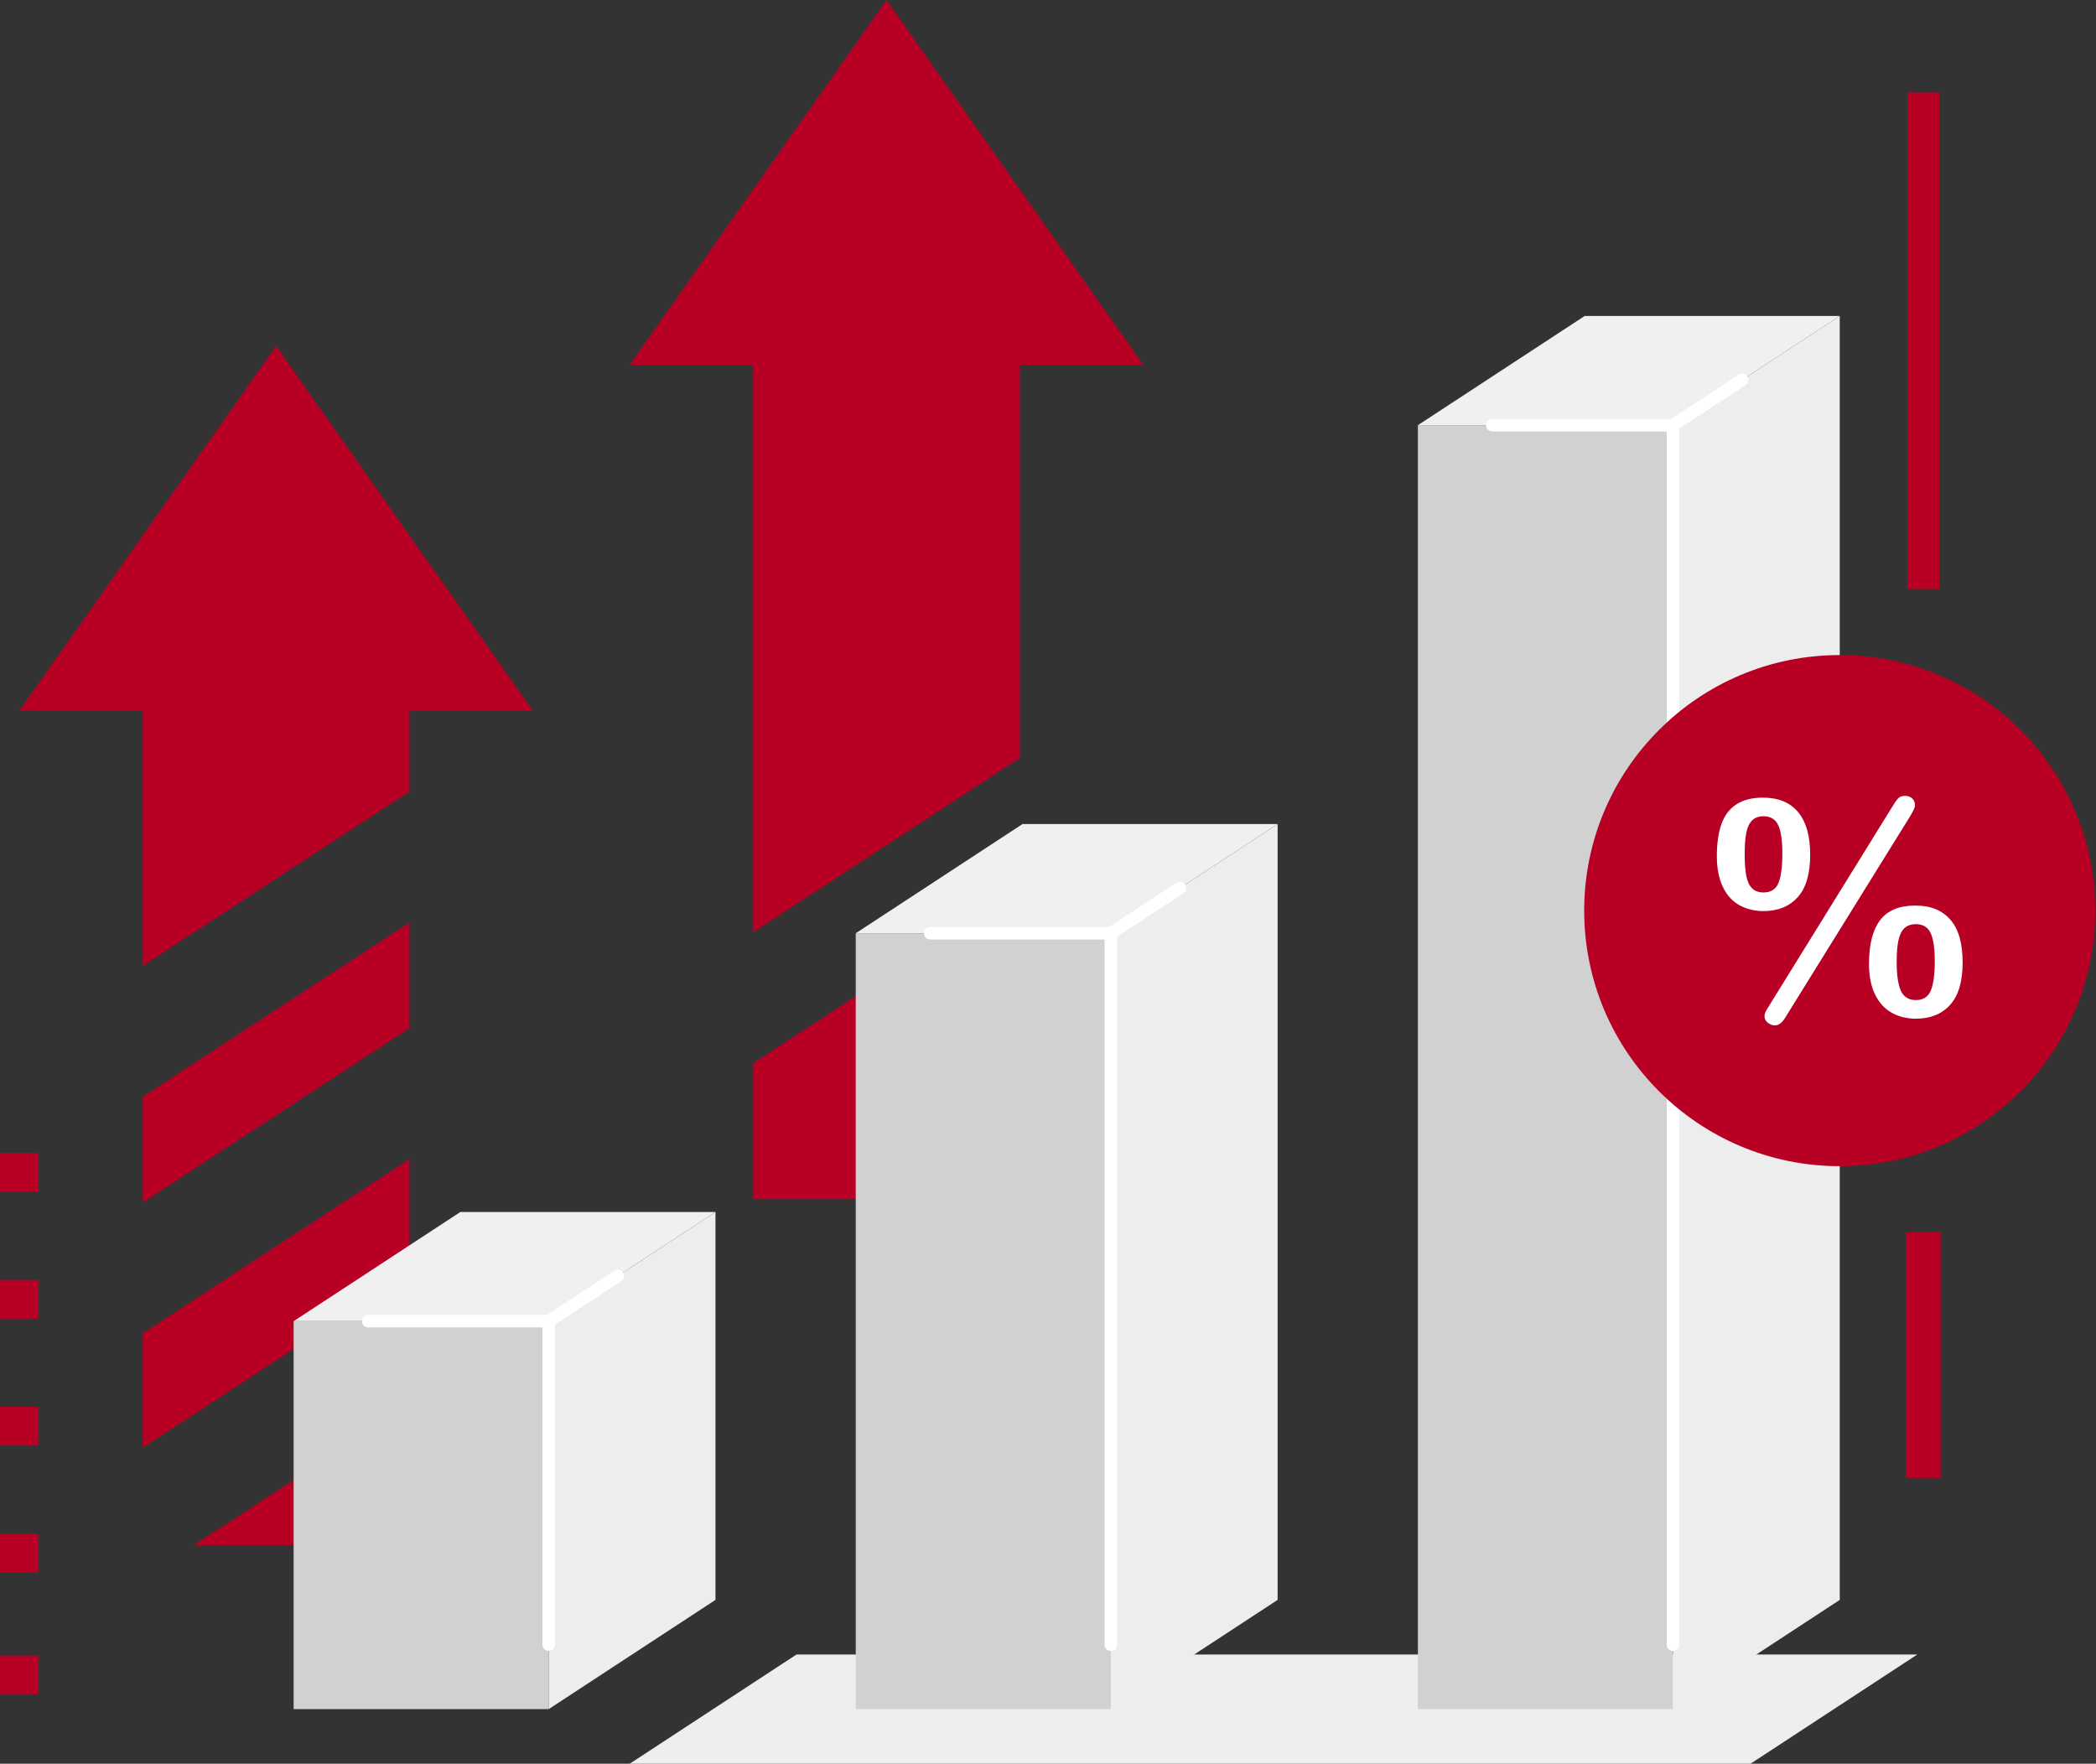
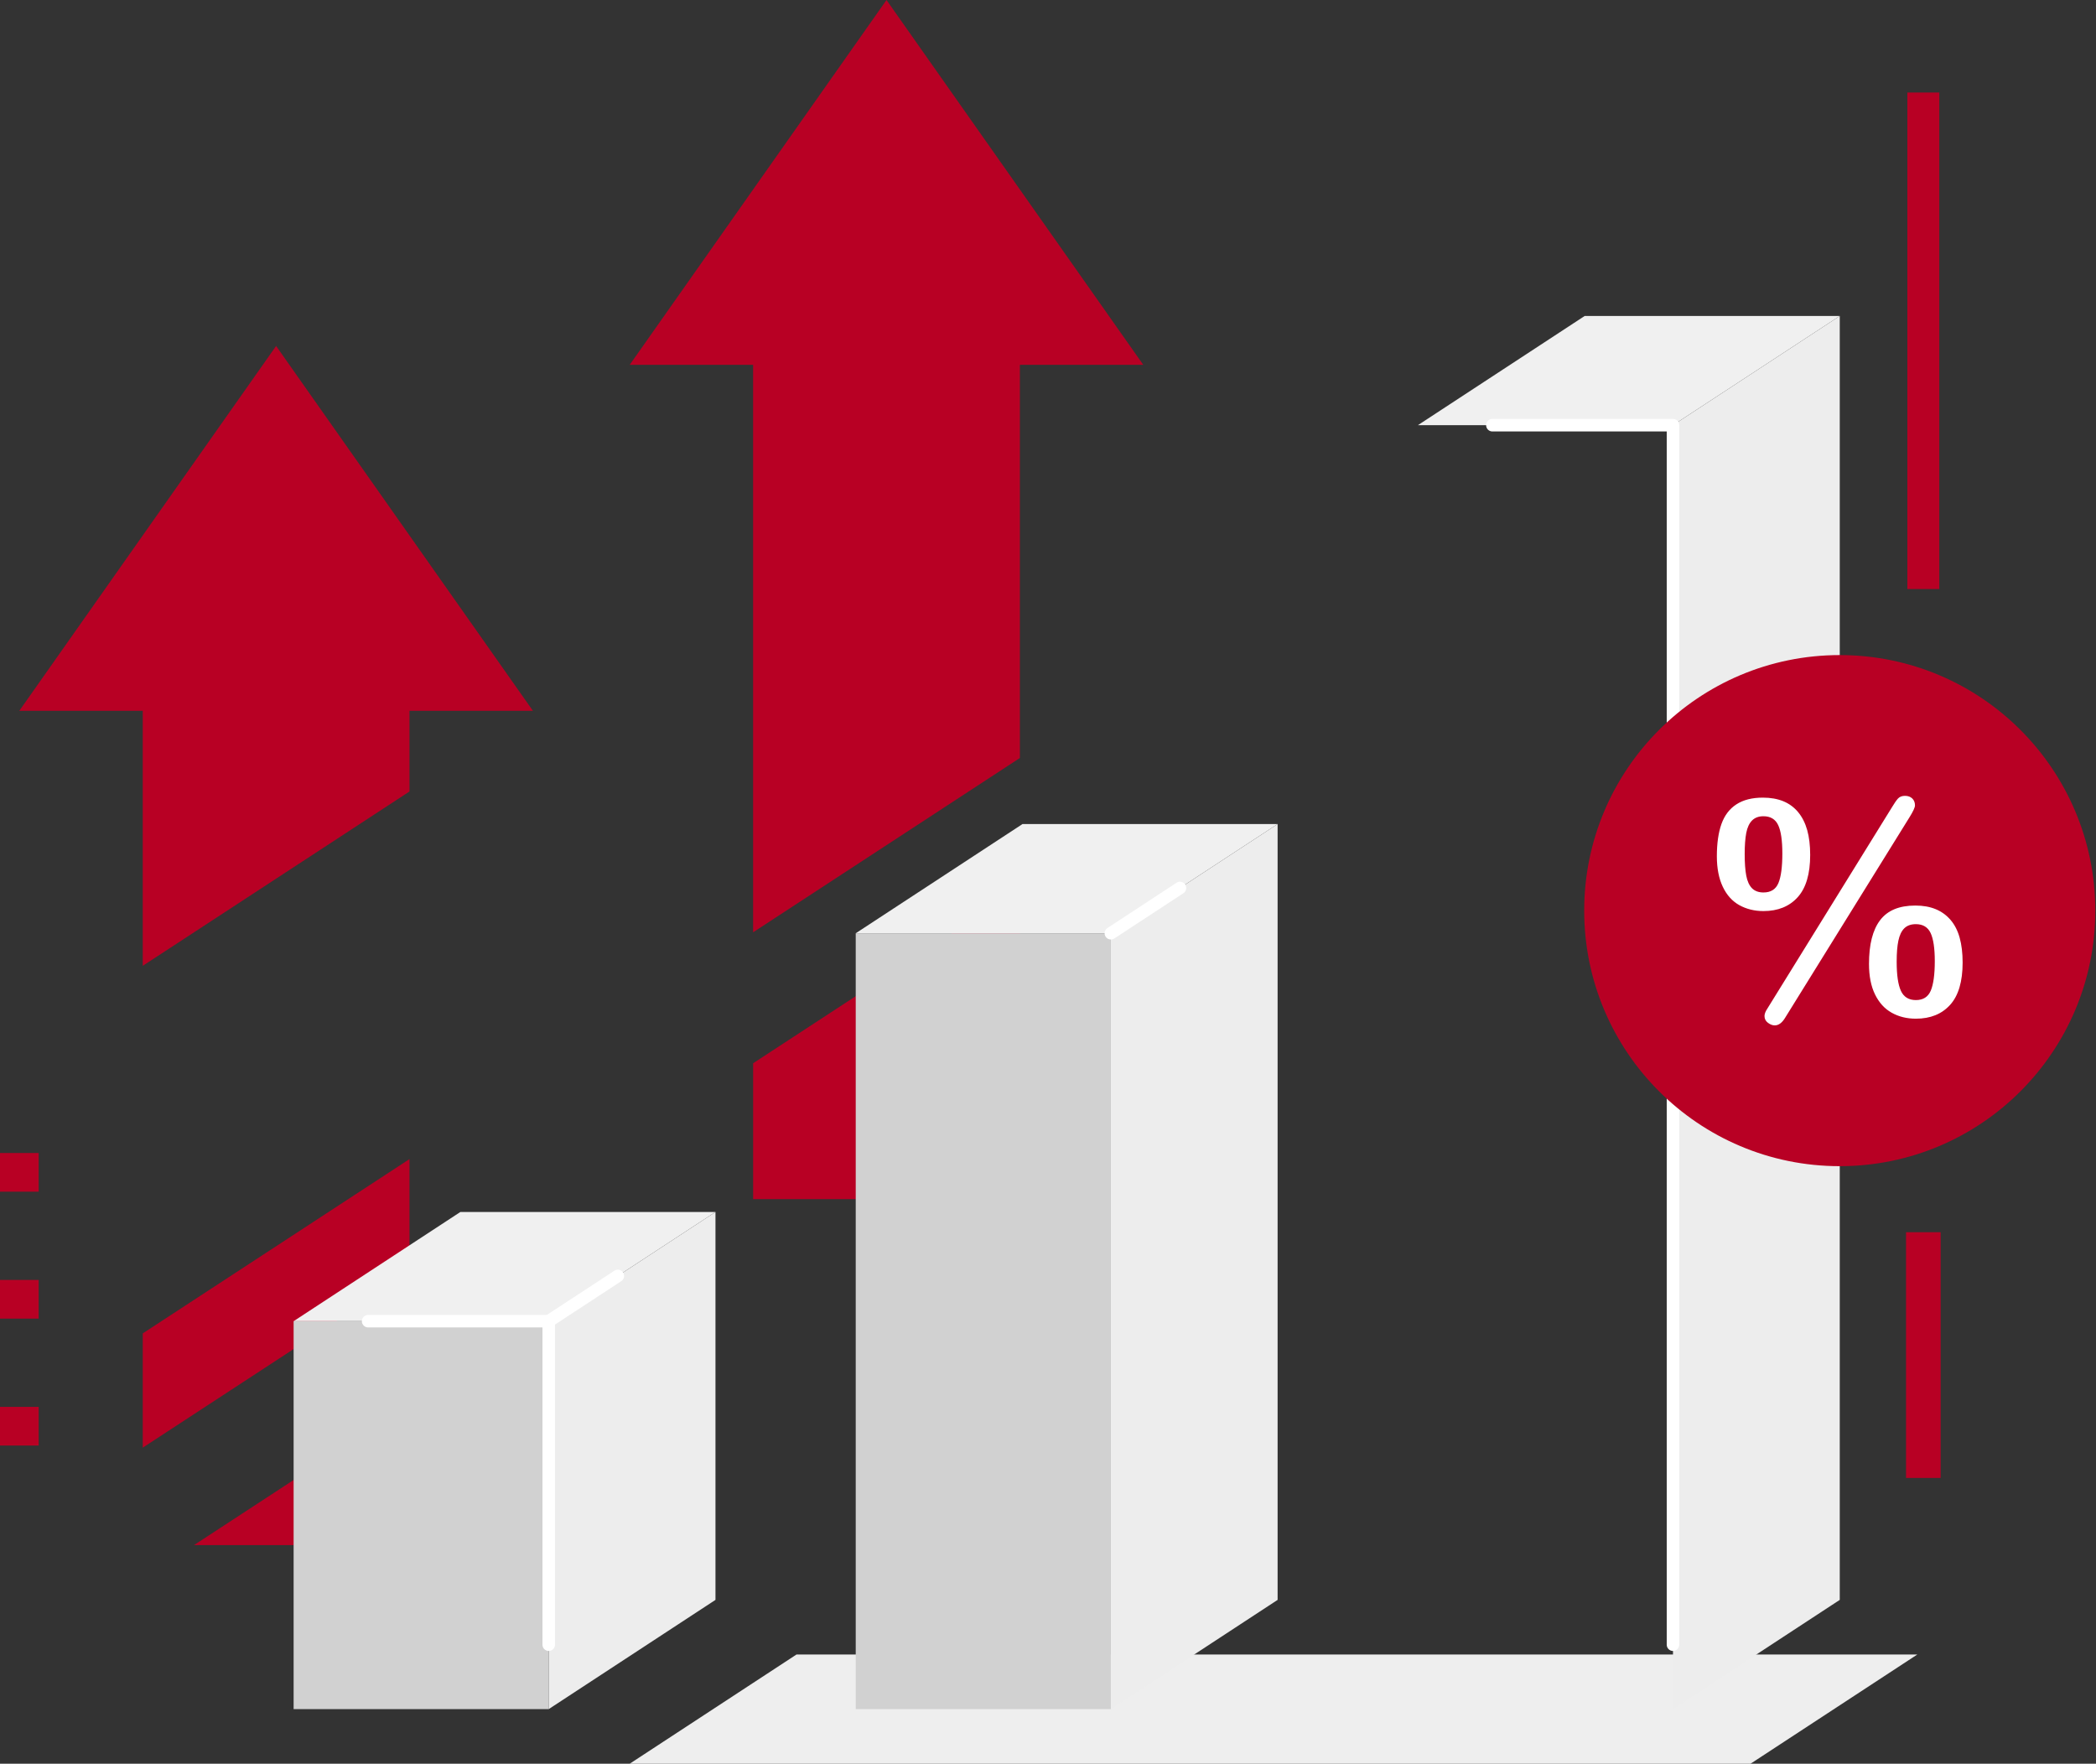
<svg xmlns="http://www.w3.org/2000/svg" width="82" height="69" viewBox="0 0 82 69" fill="none">
  <rect x="0" y="0" width="82" height="69" fill="#333333" stroke="none" />
  <path d="M68.485 69H24.636L31.16 64.728H75.009L68.485 69Z" fill="#EEEEEE" />
-   <path d="M16.02 36.087V40.224L5.585 47.044V42.906L16.02 36.087Z" fill="#B80024" />
  <path d="M16.02 45.346V49.817L5.585 56.635V52.165L16.02 45.346Z" fill="#B80024" />
  <path d="M7.589 60.448L16.02 54.938V60.448H7.589Z" fill="#B80024" />
  <path d="M20.848 27.807H16.02V30.965L5.585 37.785V27.807H0.756L10.802 13.535L20.848 27.807Z" fill="#B80024" />
  <path d="M29.464 41.596L39.9 34.776V46.913H29.464V41.596Z" fill="#B80024" />
  <path d="M44.727 14.272H39.9V29.654L29.463 36.474V14.272H24.636L34.682 0L44.727 14.272Z" fill="#B80024" />
  <path d="M21.467 51.687H11.487L18.011 47.415H27.991L21.467 51.687Z" fill="#F0F0F0" />
  <path d="M21.467 51.687H11.487V66.864H21.467V51.687Z" fill="#D1D1D1" />
  <path d="M27.991 47.415V62.591L21.467 66.864V51.687L27.991 47.415Z" fill="#EDEDED" />
  <path d="M21.467 64.589C21.332 64.589 21.222 64.479 21.222 64.344V51.932H14.402C14.267 51.932 14.157 51.823 14.157 51.687C14.157 51.552 14.267 51.442 14.402 51.442H21.467C21.603 51.442 21.712 51.552 21.712 51.687V64.344C21.712 64.479 21.603 64.589 21.467 64.589Z" fill="white" />
  <path d="M21.468 51.932C21.388 51.932 21.309 51.893 21.262 51.821C21.188 51.708 21.22 51.556 21.333 51.482L24.037 49.712C24.15 49.637 24.302 49.669 24.376 49.782C24.45 49.896 24.419 50.047 24.305 50.122L21.602 51.892C21.56 51.919 21.514 51.932 21.468 51.932Z" fill="white" />
  <path d="M43.459 36.511H33.478L40.003 32.238H49.983L43.459 36.511Z" fill="#F0F0F0" />
  <path d="M43.459 36.511H33.478V66.864H43.459V36.511Z" fill="#D1D1D1" />
  <path d="M49.983 32.238V62.591L43.459 66.864V36.511L49.983 32.238Z" fill="#EDEDED" />
-   <path d="M43.459 64.589C43.323 64.589 43.213 64.479 43.213 64.344V36.756H36.393C36.258 36.756 36.148 36.646 36.148 36.511C36.148 36.375 36.258 36.266 36.393 36.266H43.459C43.594 36.266 43.704 36.375 43.704 36.511V64.344C43.704 64.479 43.594 64.589 43.459 64.589Z" fill="white" />
  <path d="M43.459 36.756C43.379 36.756 43.301 36.717 43.254 36.645C43.18 36.532 43.212 36.38 43.325 36.306L46.029 34.535C46.142 34.461 46.294 34.492 46.368 34.606C46.442 34.719 46.41 34.871 46.297 34.945L43.593 36.716C43.552 36.743 43.505 36.756 43.459 36.756Z" fill="white" />
  <path d="M65.451 16.634H55.471L61.995 12.362H71.975L65.451 16.634Z" fill="#F0F0F0" />
-   <path d="M65.451 16.634H55.471V66.864H65.451V16.634Z" fill="#D1D1D1" />
  <path d="M71.975 12.362V62.591L65.451 66.864V16.634L71.975 12.362Z" fill="#EDEDED" />
  <path d="M65.451 64.589C65.315 64.589 65.206 64.479 65.206 64.344V16.88H58.385C58.25 16.88 58.14 16.77 58.14 16.634C58.14 16.499 58.25 16.389 58.385 16.389H65.451C65.586 16.389 65.696 16.499 65.696 16.634V64.344C65.696 64.479 65.586 64.589 65.451 64.589Z" fill="white" />
-   <path d="M65.45 16.88C65.371 16.88 65.292 16.841 65.245 16.769C65.171 16.655 65.203 16.503 65.316 16.429L68.02 14.659C68.133 14.585 68.285 14.616 68.359 14.73C68.433 14.843 68.402 14.995 68.288 15.069L65.585 16.839C65.543 16.867 65.496 16.88 65.45 16.88Z" fill="white" />
  <path d="M71.975 45.623C77.496 45.623 81.972 41.147 81.972 35.625C81.972 30.104 77.496 25.628 71.975 25.628C66.454 25.628 61.977 30.104 61.977 35.625C61.977 41.147 66.454 45.623 71.975 45.623Z" fill="#B80024" />
  <path d="M70.818 33.447C70.818 34.189 70.655 34.74 70.329 35.101C70.003 35.462 69.557 35.643 68.99 35.643C68.64 35.643 68.327 35.566 68.049 35.413C67.772 35.259 67.555 35.02 67.4 34.694C67.245 34.367 67.167 33.969 67.167 33.5C67.167 32.995 67.227 32.574 67.347 32.236C67.468 31.898 67.663 31.642 67.933 31.467C68.203 31.292 68.547 31.205 68.967 31.205C69.269 31.205 69.535 31.252 69.764 31.345C69.993 31.438 70.188 31.581 70.347 31.773C70.506 31.965 70.624 32.199 70.702 32.475C70.779 32.75 70.818 33.075 70.818 33.447ZM69.729 33.389C69.729 32.88 69.675 32.511 69.566 32.279C69.457 32.049 69.265 31.933 68.99 31.933C68.803 31.933 68.655 31.988 68.544 32.099C68.434 32.21 68.358 32.373 68.317 32.588C68.276 32.804 68.256 33.078 68.256 33.412C68.256 33.758 68.276 34.039 68.317 34.257C68.358 34.474 68.433 34.638 68.541 34.749C68.65 34.859 68.799 34.915 68.99 34.915C69.277 34.915 69.472 34.793 69.575 34.548C69.678 34.303 69.729 33.917 69.729 33.389ZM74.703 31.974L69.852 39.795C69.727 40.009 69.588 40.115 69.432 40.115C69.343 40.115 69.254 40.081 69.165 40.013C69.075 39.946 69.031 39.857 69.031 39.748C69.031 39.667 69.069 39.568 69.147 39.452L74.027 31.566C74.113 31.422 74.187 31.315 74.251 31.243C74.316 31.171 74.408 31.135 74.528 31.135C74.644 31.135 74.739 31.169 74.811 31.237C74.882 31.305 74.918 31.395 74.918 31.508C74.918 31.589 74.846 31.745 74.703 31.974ZM76.782 37.658C76.782 38.399 76.619 38.951 76.293 39.312C75.967 39.673 75.52 39.853 74.953 39.853C74.6 39.853 74.285 39.776 74.007 39.62C73.729 39.465 73.512 39.226 73.355 38.904C73.197 38.582 73.119 38.184 73.119 37.71C73.119 36.953 73.263 36.383 73.553 36.001C73.842 35.618 74.301 35.427 74.93 35.427C75.233 35.427 75.498 35.474 75.725 35.567C75.952 35.66 76.146 35.8 76.307 35.986C76.468 36.172 76.588 36.405 76.665 36.682C76.743 36.96 76.782 37.285 76.782 37.658ZM75.693 37.6C75.693 37.099 75.638 36.733 75.53 36.502C75.421 36.271 75.229 36.155 74.953 36.155C74.759 36.155 74.608 36.21 74.499 36.318C74.39 36.427 74.314 36.587 74.269 36.799C74.224 37.011 74.202 37.285 74.202 37.623C74.202 38.143 74.257 38.524 74.368 38.764C74.479 39.005 74.674 39.125 74.954 39.125C75.237 39.125 75.431 39.002 75.536 38.756C75.64 38.509 75.693 38.124 75.693 37.6Z" fill="white" />
  <path d="M1.513 45.108H0V46.621H1.513V45.108Z" fill="#B80024" />
  <path d="M1.513 50.074H0V51.587H1.513V50.074Z" fill="#B80024" />
  <path d="M1.513 55.04H0V56.553H1.513V55.04Z" fill="#B80024" />
-   <path d="M1.513 60.006H0V61.519H1.513V60.006Z" fill="#B80024" />
-   <path d="M1.513 64.766H0V66.279H1.513V64.766Z" fill="#B80024" />
+   <path d="M1.513 64.766H0V66.279V64.766Z" fill="#B80024" />
  <path d="M75.922 48.207H74.568V57.82H75.922V48.207Z" fill="#B80024" />
  <path d="M75.87 3.62H74.62V23.044H75.87V3.62Z" fill="#B80024" />
</svg>